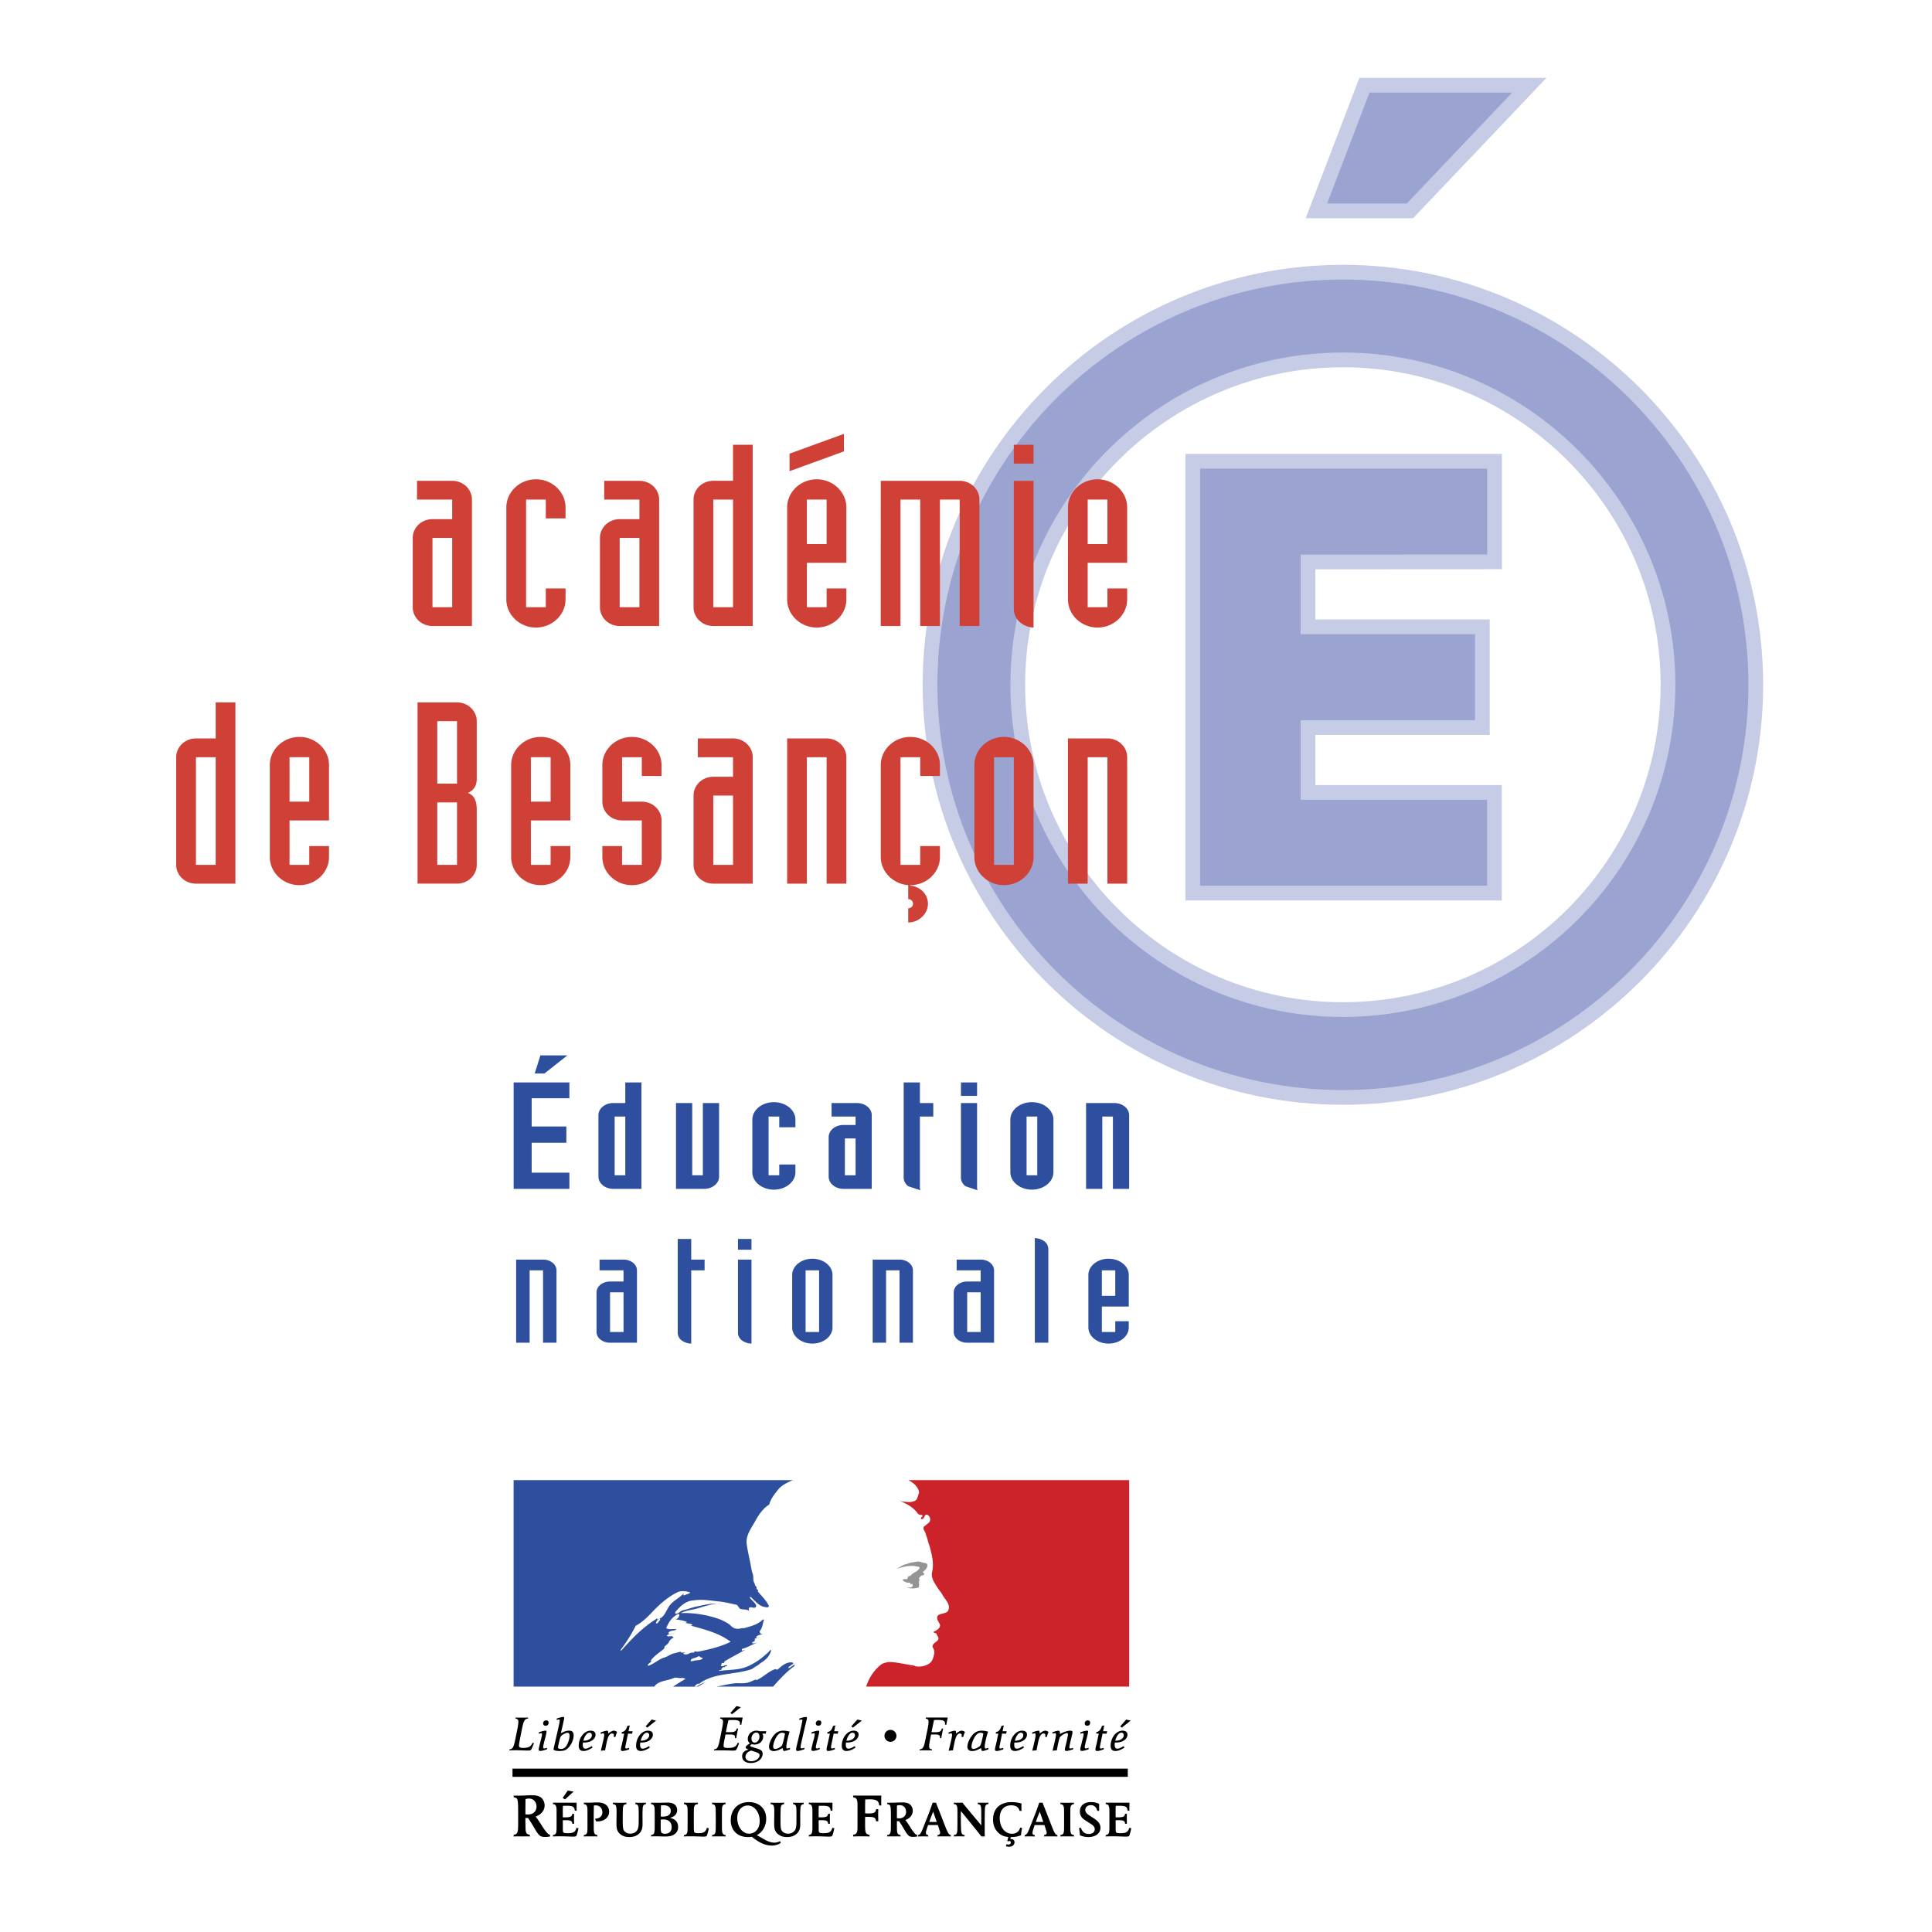
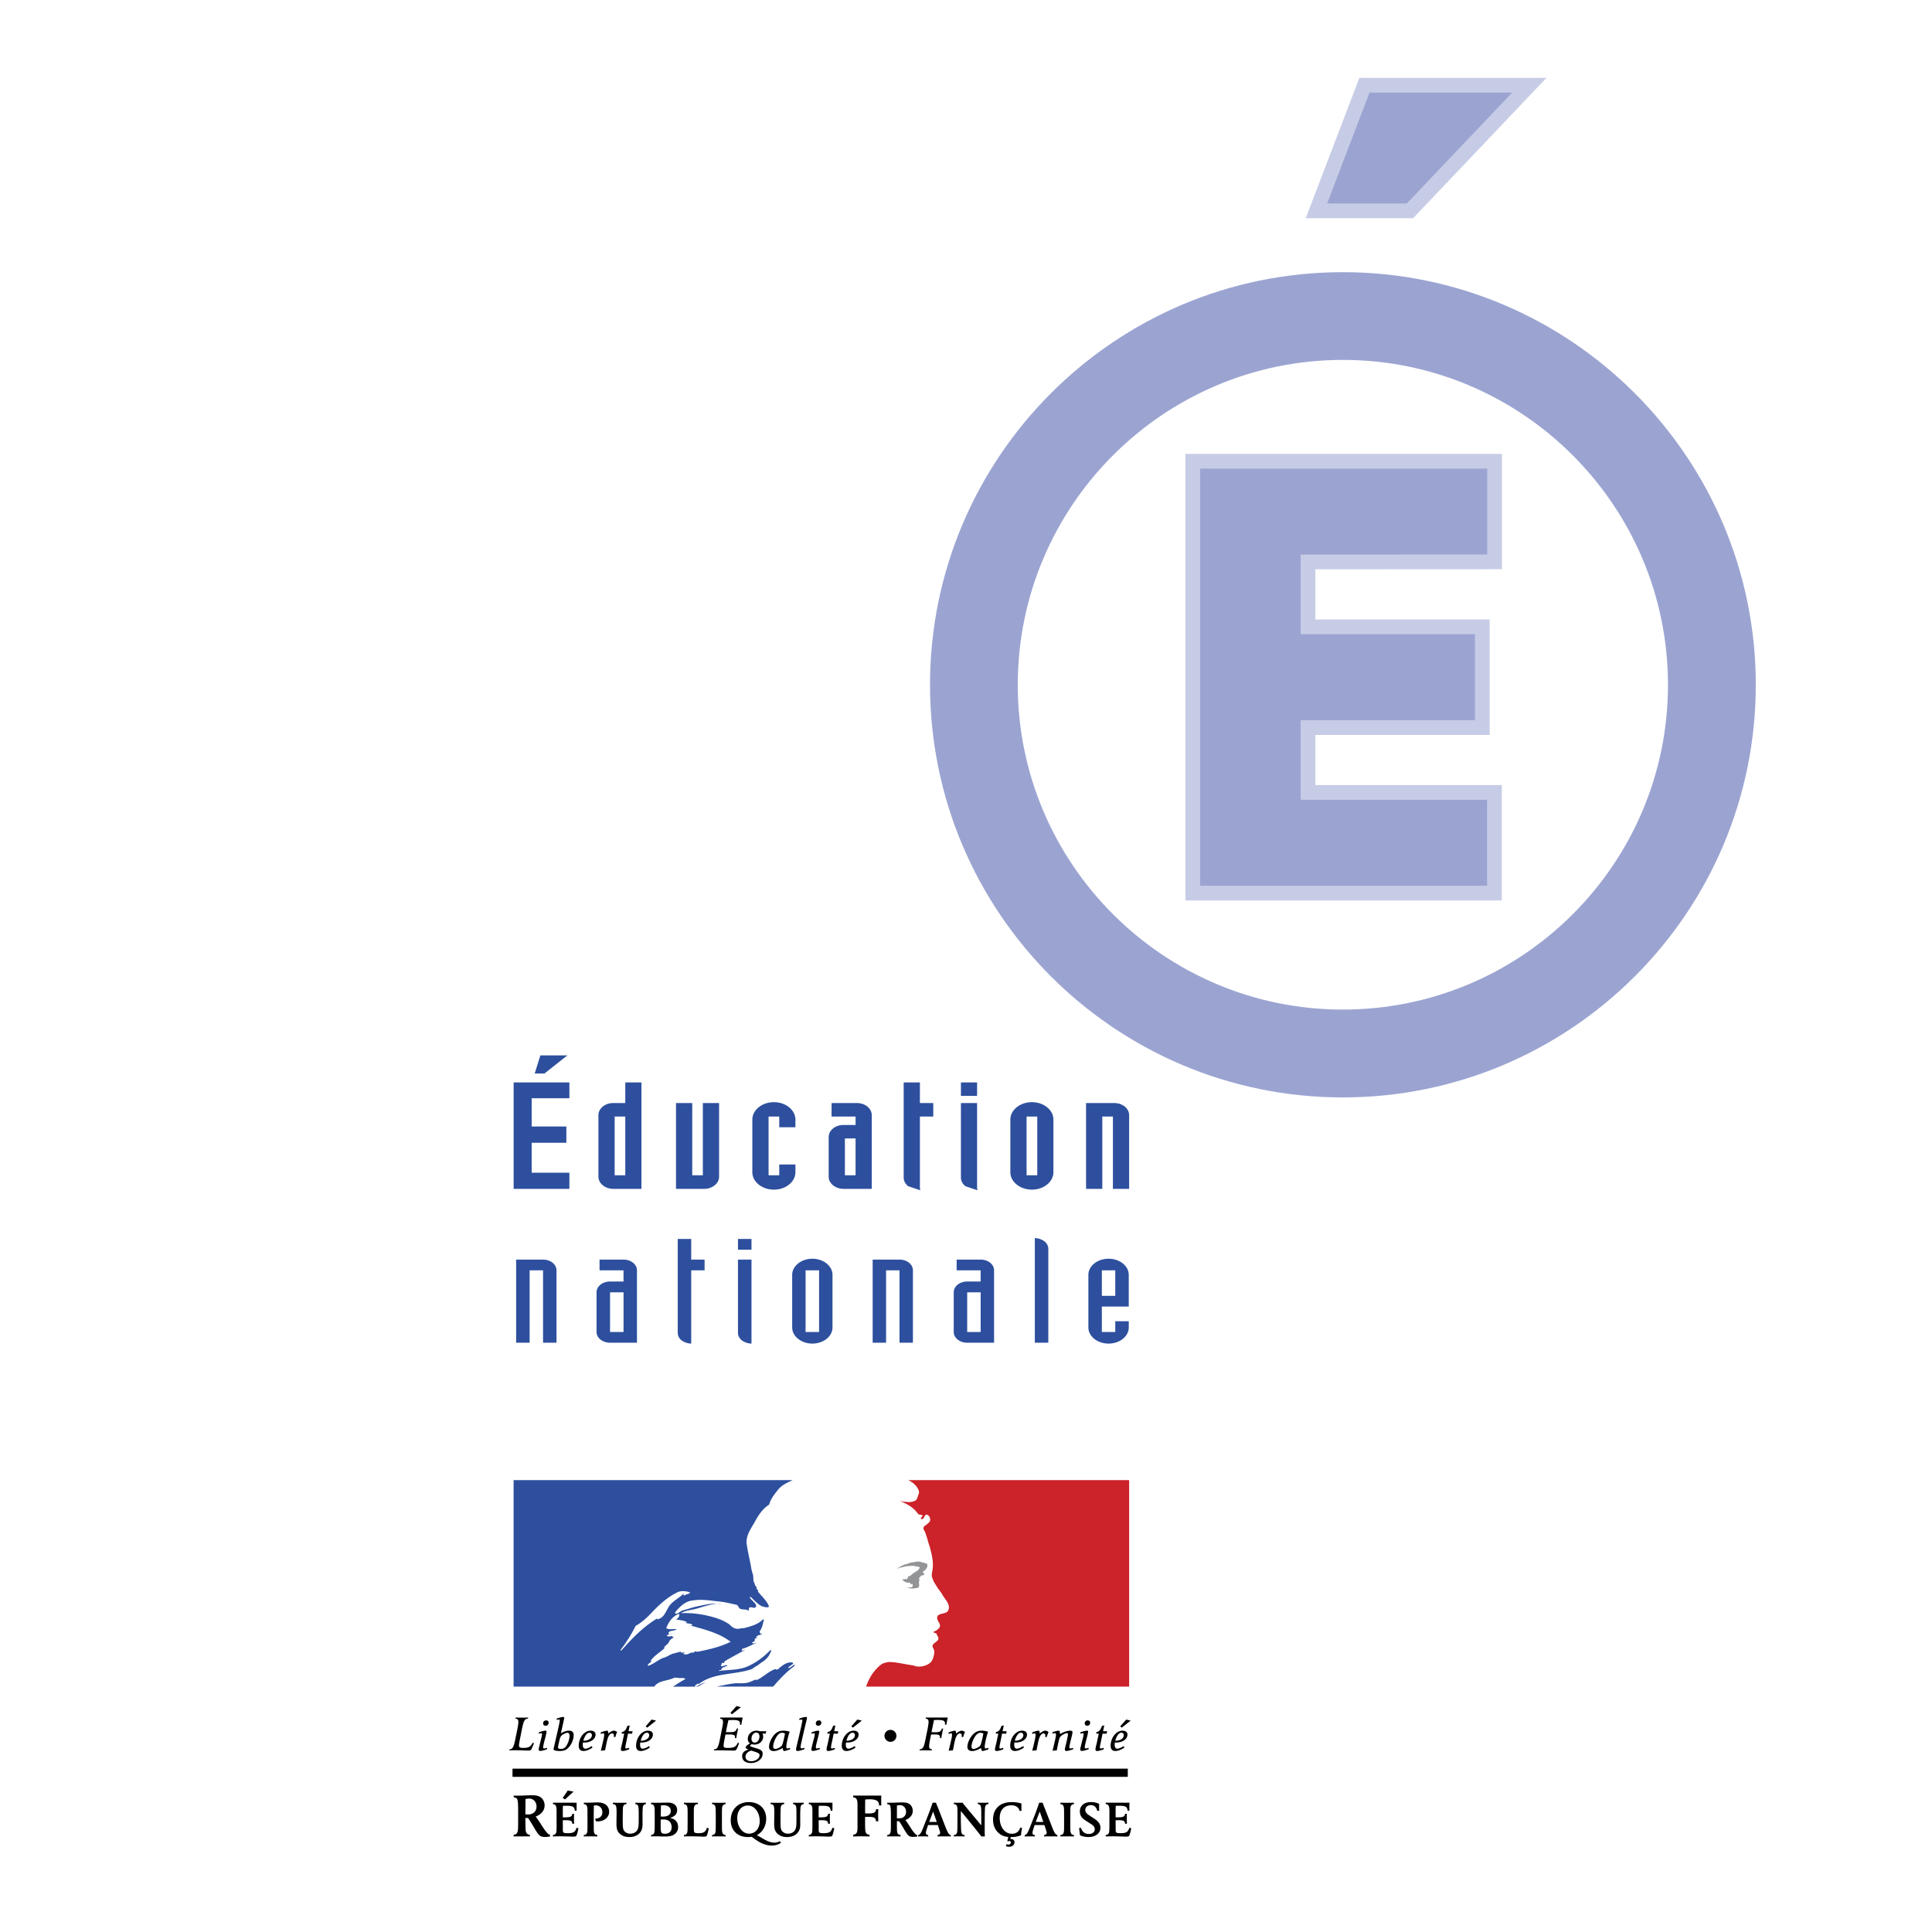
<svg xmlns="http://www.w3.org/2000/svg" width="2500" height="2500" viewBox="0 0 192.756 192.756">
-   <path fill-rule="evenodd" clip-rule="evenodd" fill="#fff" d="M0 0h192.756v192.756H0V0z" />
  <path d="M54.367 183.273c-.228 0-.356-.033-.484-.115-.201-.137-.415-.506-.536-.713a18.252 18.252 0 0 0-.663-1.068c-.037.006-.065.006-.091.006-.062 0-.111-.006-.174-.006v.322c0 .166.01.33.01.498.004.33.01.471.058.598.063.158.174.242.375.258v.172l-.141-.006c-.161-.008-.382 0-.666 0-.282 0-.504-.008-.662 0l-.145.006v-.172c.153-.014.223-.041.297-.123a.56.56 0 0 0 .123-.33c.021-.182.027-.291.027-.9v-1.027c0-.748-.027-.93-.07-1.105-.042-.16-.171-.227-.376-.252v-.172c.12.012.244.006.367.006.318 0 .414 0 .793-.018.331-.014.521-.018.666-.018.42 0 .669.061.878.209.23.166.383.484.383.797 0 .504-.332.912-.894 1.123.235.293.416.586.633.924.198.311.391.582.544.73a.422.422 0 0 0 .257.156v.172a2.305 2.305 0 0 1-.509.048zm-1.571-3.83c-.126 0-.236.018-.367.049 0 .361-.01 1.016-.01 1.523.067.014.191.016.27.016.501 0 .84-.311.84-.787 0-.467-.313-.801-.733-.801zM56.378 179.525l-.239-.143.501-.736.584.104-.846.775zm1.126 3.623c-.045.076-.094.092-.37.092-.175 0-.34-.012-.513-.016-.243-.006-.484-.016-.727-.016-.244 0-.485.006-.729.016v-.143c.229-.021.327-.15.35-.375.015-.152.015-.312.015-.574V180.7c0-.268-.015-.391-.056-.492-.044-.135-.134-.195-.308-.213v-.143h2.364l-.001.445c0 .121-.005.236.001.357h-.179c-.035-.387-.203-.492-.803-.492-.113 0-.26 0-.381.006a6.517 6.517 0 0 0-.016.559v.584c.08.006.137.006.228.006.527 0 .688-.076.719-.35h.182c-.011.08-.011.248-.011.502 0 .258.006.406.011.486h-.182c-.016-.283-.15-.354-.67-.354-.094 0-.185.004-.276.004 0 .318.003.635.003.953 0 .215.038.281.16.314.076.018.193.023.346.023.55 0 .743-.121.859-.535l.192.041c-.067.357-.15.652-.208.747zM59.618 181.721c-.054 0-.078 0-.146-.006l-.11-.256c.475-.031.737-.262.737-.646 0-.402-.276-.693-.659-.693a.928.928 0 0 0-.192.021c0 .312-.011.627-.011.941v.883c0 .662.004.771.055.904.045.133.134.197.308.213v.143l-.123-.006c-.133-.004-.312-.004-.557-.004-.236 0-.423 0-.553.004l-.121.006v-.143c.231-.021.334-.15.352-.375.014-.152.014-.242.014-.742v-1.264c0-.268-.014-.391-.053-.492-.047-.135-.139-.195-.312-.213v-.143c.065.004.021.004.238.004.083 0 .205 0 .368-.004.255-.012.515-.025.773-.025.719 0 1.147.352 1.147.939-.001.551-.492.954-1.155.954zM64.209 180.107c-.054.072-.083.174-.092.377-.01.217-.014.385-.014.697 0 .115.004.463.004.814 0 .354-.053.564-.203.779-.23.336-.616.508-1.121.508-.319 0-.563-.059-.789-.211-.356-.23-.49-.525-.49-1.062 0-.547.011-.781.011-.961 0-.256.013-.523-.033-.775-.03-.184-.126-.26-.337-.277v-.143l.114.004c.134.006.321.006.563.006.244 0 .43 0 .562-.006l.116-.004v.143c-.159.018-.234.059-.286.145-.045.076-.065.178-.071.4-.009.316-.013.631-.013.951 0 .867.019 1.035.177 1.215a.759.759 0 0 0 .572.238c.34 0 .667-.17.769-.508.064-.219.077-.377.077-.945v-.502c0-.578-.018-.756-.075-.84-.053-.088-.129-.141-.261-.154v-.143c.205.01.271.01.526.01.258 0 .329 0 .53-.01v.143c-.11.014-.181.045-.236.111zM67.315 182.986c-.233.182-.504.242-1.019.242-.275 0-.55-.02-.824-.02-.11 0-.317 0-.463.01l-.056.006v-.143c.236-.021.325-.143.346-.375.018-.152.021-.242.021-.742v-.955c0-.469-.003-.674-.055-.801-.054-.135-.144-.195-.312-.213v-.143c.233.01.367.01.691.01.294 0 .732-.016 1.027-.016.462 0 .886.223.886.748 0 .389-.244.652-.721.775.537.105.818.414.818.912a.82.82 0 0 1-.339.705zm-1.101-2.873c-.091 0-.182.012-.272.012-.003.328-.015.893-.021 1.107.057.004.13.01.223.01.496 0 .78-.205.78-.57-.001-.348-.264-.559-.71-.559zm.018 1.414c-.089 0-.177.002-.312.014-.003.137-.003.162-.003.393v.299c0 .283.01.436.045.535.04.125.161.186.374.186.429 0 .674-.232.674-.66 0-.47-.305-.767-.778-.767zM70.509 183.15c-.042.074-.105.09-.354.09-.126 0-.262-.008-.387-.012-.312-.01-.595-.02-.941-.02-.256 0-.426.006-.59.016v-.143c.125-.01.19-.035.248-.1.092-.107.115-.24.115-.607 0-.252.005-.455.005-.717v-.545c0-.68-.005-.77-.057-.904-.047-.135-.142-.195-.312-.213v-.143l.125.004c.137.006.326.006.577.006.249 0 .441 0 .571-.006l.126-.004v.143c-.256 0-.365.137-.399.379-.011.082-.013.166-.013.738v.844c0 .707.001.791.068.861.056.057.164.08.378.08.279 0 .431-.029.556-.098.142-.074.25-.229.3-.441l.19.049c-.053.294-.148.659-.206.743zM72.27 183.219c-.126-.004-.312-.004-.552-.004s-.425 0-.557.004l-.12.006v-.143c.237-.021.333-.143.349-.375.016-.152.022-.242.022-.742v-.852c0-.129-.006-.264-.006-.412 0-.268-.009-.391-.051-.492-.043-.135-.14-.195-.313-.213v-.143l.12.004c.132.006.316.006.557.006s.426 0 .552-.006l.121-.004v.143c-.217.014-.327.15-.351.379-.015.143-.015.287-.015.738v.852c0 .662.005.771.058.904.048.133.136.197.308.213v.143l-.122-.006zM76.994 184.131c-.393 0-.813-.119-1.212-.342a6.175 6.175 0 0 1-.779-.535 2.213 2.213 0 0 1-.399.029c-1.02 0-1.698-.668-1.698-1.67 0-1.078.734-1.818 1.802-1.818 1.044 0 1.735.662 1.735 1.664 0 .713-.363 1.344-.94 1.639.184.088.364.193.542.299.514.312.872.443 1.207.443.205 0 .375-.047.58-.146l.064.176a1.566 1.566 0 0 1-.902.261zm-2.385-3.996c-.616 0-1.054.514-1.054 1.238 0 .881.518 1.572 1.178 1.572.626 0 1.064-.525 1.064-1.258 0-.869-.521-1.552-1.188-1.552z" fill-rule="evenodd" clip-rule="evenodd" />
  <path d="M79.946 180.107c-.055.072-.082.174-.09.377-.013.217-.018.385-.018.697 0 .115.004.463.004.814 0 .354-.049.564-.199.779-.234.336-.619.508-1.122.508-.318 0-.561-.059-.791-.211-.353-.23-.49-.525-.49-1.062 0-.547.011-.781.011-.961 0-.256.016-.523-.03-.775-.03-.184-.124-.26-.338-.277v-.143l.117.004c.131.006.317.006.562.006.241 0 .427 0 .559-.006l.116-.004v.143c-.155.018-.233.059-.282.145-.045.076-.066.178-.071.4a27.27 27.27 0 0 0-.014.951c0 .867.019 1.035.175 1.215a.752.752 0 0 0 .573.238c.335 0 .667-.17.77-.508.064-.219.075-.377.075-.945v-.502c0-.578-.017-.756-.072-.84-.054-.088-.134-.141-.266-.154v-.143c.204.01.276.01.528.01.258 0 .329 0 .531-.01v.143c-.11.014-.179.045-.238.111zM83.031 183.148c-.047.076-.098.092-.377.092-.169 0-.333-.012-.508-.016-.241-.006-.485-.016-.725-.016-.246 0-.49.006-.728.016v-.143c.224-.021.326-.15.345-.375.017-.152.017-.312.017-.574V180.7c0-.268-.017-.391-.055-.492-.046-.135-.139-.195-.307-.213v-.143h2.361l-.001.445c0 .121-.004.236.001.357h-.179c-.038-.387-.203-.492-.806-.492-.112 0-.256 0-.378.006-.01.199-.015.264-.015.559v.584c.074.006.137.006.229.006.523 0 .687-.076.717-.35h.184c-.011.08-.011.248-.011.502 0 .258.004.406.011.486h-.184c-.016-.283-.153-.354-.67-.354-.093 0-.184.004-.275.004 0 .318.005.635.005.953 0 .215.035.281.158.314a1.7 1.7 0 0 0 .348.023c.546 0 .737-.121.854-.535l.198.041c-.073.357-.154.652-.209.747zM87.708 180.129c-.008-.441-.264-.613-.952-.613-.144 0-.278.008-.433.02-.011.422-.011.715-.011 1.381.144.006.217.014.322.014.573 0 .742-.096.771-.428h.222c0 .17-.013.348-.013.52 0 .227.013.459.013.688h-.222c-.042-.371-.184-.441-.824-.441-.11 0-.151 0-.27.008v.682c0 .135 0 .281.006.439.011.336.037.631.437.656v.172l-.149-.006c-.155-.008-.382-.008-.664-.008-.299 0-.52 0-.678.008l-.146.006v-.172c.276-.025.397-.184.424-.453.014-.182.014-.291.014-.9v-1.529c0-.322-.014-.471-.063-.604-.056-.156-.166-.227-.375-.252v-.172h2.817c-.014.117-.014.312-.014.572 0 .242 0 .277.014.414h-.226v-.002zM91.091 183.264c-.185 0-.292-.023-.401-.096-.166-.111-.343-.416-.444-.588a17.168 17.168 0 0 0-.544-.885c-.032.008-.056.008-.077.008-.053 0-.093-.008-.142-.008v.27c0 .139.003.273.003.41.006.273.013.391.051.494.051.133.144.197.312.213v.143l-.117-.006c-.132-.004-.311 0-.552 0-.233 0-.415-.004-.547 0l-.116.006v-.143c.123-.01.187-.035.244-.1a.506.506 0 0 0 .102-.275c.019-.152.021-.242.021-.742v-.852c0-.611-.021-.764-.054-.904-.038-.139-.144-.195-.312-.213v-.143c.097.01.198.004.298.004.261 0 .345 0 .659-.016.271-.01.428-.014.552-.014.342 0 .548.049.722.172.192.135.318.4.318.662 0 .412-.273.754-.738.924.193.242.343.486.521.764.161.256.326.479.448.604a.378.378 0 0 0 .214.129v.143a1.932 1.932 0 0 1-.421.039zM89.79 180.1c-.099 0-.189.014-.303.041 0 .297-.003.838-.003 1.258.054.01.161.018.223.018.412 0 .693-.26.693-.654-.001-.384-.258-.663-.61-.663zM94.739 183.219c-.126-.004-.308-.004-.541-.004-.238 0-.42 0-.546.004l-.115.006v-.143c.162-.01.26-.096.26-.24 0-.049-.019-.115-.07-.27a11.11 11.11 0 0 0-.16-.486h-.972l-.099.295c-.079.225-.118.395-.118.477 0 .15.067.215.227.225v.143c-.192-.006-.26-.01-.505-.01-.237 0-.31.004-.5.01v-.143a.23.23 0 0 0 .156-.07c.096-.088.196-.264.343-.648l.481-1.219c.132-.332.327-.863.468-1.291h.34c.045.156.153.402.227.584l.708 1.824c.121.311.209.49.276.607.068.123.139.184.26.213v.143l-.12-.007zm-1.639-2.477c-.129.346-.313.787-.387 1.037h.75l-.363-1.037zM98.34 180.146c-.059.088-.068.178-.078.439-.016.455-.018 1.16-.018 1.5v.771c0 .119.014.293.014.367h-.344c-.33-.432-1.012-1.268-1.012-1.268-.083-.1-.712-.875-1.031-1.266 0 .105-.008.037-.008.369v.326c0 .379.008.756.025 1.137.007.209.029.318.078.412.053.102.126.143.273.146v.143c-.177-.01-.357-.01-.536-.01-.181 0-.356 0-.538.01v-.143c.332-.01.341-.289.352-.553.006-.211.009-.387.009-.713v-1.062c0-.422-.02-.523-.094-.635-.048-.078-.118-.109-.267-.123v-.143c.165.01.227.01.441.01.204 0 .265 0 .431-.01.062.113.158.211.506.635.494.602.939 1.115 1.359 1.635v-1.098c0-.508-.01-.631-.035-.764-.033-.162-.131-.24-.314-.266v-.143c.207.01.277.01.533.01s.33 0 .535-.01v.143c-.139.008-.213.031-.281.154zM101.867 183.104c-.33.129-.619.18-1.018.18l-.047.201c.027-.004.078 0 .098 0 .191 0 .318.139.318.305 0 .275-.217.463-.562.463a.792.792 0 0 1-.301-.064l.07-.197a.52.52 0 0 0 .178.041c.143 0 .24-.07.24-.197 0-.102-.051-.162-.125-.162a.21.21 0 0 0-.115.041l-.107-.031.102-.408c-.447-.041-.77-.186-1.043-.471-.311-.318-.48-.75-.48-1.262 0-1.094.701-1.746 1.861-1.746.35 0 .686.047.979.145-.008.115-.008.23-.008.342 0 .088.006.27.008.389h-.195c-.082-.365-.369-.557-.83-.557-.713 0-1.148.479-1.148 1.268 0 .906.514 1.57 1.217 1.57.424 0 .715-.215.828-.617l.191.041a4.186 4.186 0 0 0-.111.726zM105.371 183.219c-.123-.004-.307-.004-.535-.004-.244 0-.424 0-.549.004l-.117.006v-.143c.16-.01.26-.096.26-.24 0-.049-.018-.115-.068-.27l-.16-.486h-.975l-.096.295c-.078.225-.119.395-.119.477 0 .15.064.215.227.225v.143c-.191-.006-.26-.01-.504-.01-.24 0-.309.004-.5.01v-.143a.245.245 0 0 0 .16-.07c.096-.088.189-.264.34-.648l.48-1.219c.131-.332.326-.863.467-1.291h.344c.043.156.15.402.221.584l.711 1.824c.121.311.205.49.277.607.066.123.137.184.26.213v.143l-.124-.007zm-1.637-2.477c-.131.346-.314.787-.389 1.037h.748l-.359-1.037zM107.025 183.219c-.129-.004-.312-.004-.555-.004-.236 0-.42 0-.551.004l-.123.006v-.143c.236-.021.326-.143.352-.375.014-.152.016-.242.016-.742v-.852l-.002-.412c0-.268-.014-.391-.053-.492-.045-.135-.139-.195-.312-.213v-.143l.123.004c.131.006.314.006.551.006.242 0 .426 0 .555-.006l.123-.004v.143c-.217.014-.332.15-.352.379-.012.143-.012.287-.012.738v.852c0 .662.002.771.053.904.045.133.133.197.311.213v.143l-.124-.006zM108.596 183.283c-.291 0-.506-.039-.85-.172a8.64 8.64 0 0 0-.09-.727l.189-.029c.121.41.393.621.783.621.354 0 .596-.188.596-.471 0-.227-.154-.383-.381-.525l-.531-.342c-.361-.23-.574-.471-.574-.918 0-.562.43-.926 1.098-.926.318 0 .59.059.828.18-.006.121-.006.16-.006.316 0 .182 0 .234.006.379h-.195c-.07-.365-.295-.57-.645-.57-.314 0-.545.199-.545.477 0 .242.172.402.438.574l.43.277c.41.268.645.525.645.932-.001.549-.489.924-1.196.924zM112.66 183.148c-.043.076-.098.092-.373.092-.17 0-.342-.012-.512-.016-.242-.006-.484-.016-.73-.016-.236 0-.482.006-.727.016v-.143c.229-.021.33-.15.35-.375.018-.152.018-.312.018-.574V180.7c0-.268-.018-.391-.059-.492-.043-.135-.135-.195-.309-.213v-.143h2.367c0 .146-.006.297-.006.445 0 .121-.006.236.006.357h-.184c-.033-.387-.201-.492-.801-.492-.111 0-.262 0-.381.006-.01.199-.014.264-.014.559v.584c.076.006.133.006.227.006.525 0 .686-.076.717-.35h.182c-.008.08-.008.248-.008.502 0 .258.006.406.008.486h-.182c-.014-.283-.152-.354-.672-.354-.09 0-.182.004-.271.004 0 .318.004.635.004.953 0 .215.037.281.158.314.074.018.189.023.348.023.545 0 .734-.121.854-.535l.197.041c-.068.357-.152.652-.207.747zM52.98 174.576c-.046.057-.122.078-.299.078-.239 0-.476-.016-.718-.021-.206-.002-.364-.01-.469-.01-.148 0-.509.008-.61.01l-.07.006.019-.104c.147-.016.236-.059.304-.154.078-.096.129-.232.199-.508.065-.27.093-.434.198-.941l.081-.389c.075-.396.103-.625.103-.75 0-.215-.078-.303-.289-.326l.021-.109a.482.482 0 0 0 .069.004c.18 0 .358.008.542.008.284 0 .471-.008.556-.008.012 0 .046 0 .077-.004l-.017.109c-.152.008-.238.047-.312.146-.123.158-.195.367-.374 1.318l-.066.332c-.078.398-.106.539-.132.723a1.369 1.369 0 0 0-.014.152c0 .189.098.25.414.25.554 0 .761-.115.948-.516l.13.049c-.121.325-.233.571-.291.655zM54.44 172.18c-.151 0-.253-.094-.253-.238 0-.174.129-.299.307-.299.148 0 .242.09.242.23 0 .178-.124.307-.296.307zm-.536 2.511c-.1 0-.161-.053-.161-.141 0-.045.013-.125.04-.23.061-.264.15-.617.198-.803.066-.254.099-.434.099-.504 0-.062-.032-.094-.083-.094-.044 0-.087.016-.193.045l-.036.012-.012-.137c.271-.105.538-.17.67-.17.072 0 .102.025.102.086 0 .057-.021.215-.112.561l-.075.289c-.122.477-.153.645-.153.723 0 .072.04.117.113.117.044 0 .134-.02.273-.066l.01.139c-.263.099-.542.173-.68.173zM56.614 174.461c-.19.17-.418.236-.767.236-.381 0-.615-.064-.615-.162 0-.043.003-.09.053-.297l.255-1.115c.082-.359.147-.643.236-1.047.049-.236.07-.363.07-.43 0-.059-.027-.092-.084-.092a.865.865 0 0 0-.215.051l-.008-.145.062-.02c.265-.086.485-.139.589-.139.065 0 .101.031.101.086 0 .053-.022.174-.105.539l-.146.65c-.053.211-.067.291-.08.357.309-.18.583-.266.825-.266.3 0 .449.154.449.463.001.46-.26 1.022-.62 1.331zm-.006-1.58c-.087 0-.196.039-.332.113a.823.823 0 0 0-.304.223c-.064.09-.118.242-.191.566-.073.305-.107.496-.107.566 0 .092.107.143.303.143a.598.598 0 0 0 .503-.271c.196-.279.345-.729.345-1.049.001-.186-.075-.291-.217-.291zM58.311 173.852c-.037 0-.082 0-.149-.004-.012.086-.017.16-.017.234 0 .252.086.383.26.383.156 0 .358-.084.646-.262l.053.164c-.364.23-.639.33-.89.33-.305 0-.476-.18-.476-.512 0-.812.552-1.516 1.188-1.516.312 0 .491.143.491.391.001.452-.481.792-1.106.792zm.504-.983c-.234 0-.492.322-.613.801h.054c.457 0 .798-.24.798-.557a.24.24 0 0 0-.239-.244zM61.393 173.307l-.164-.016c.011-.059.018-.129.018-.193 0-.086-.078-.15-.203-.15-.074 0-.149.047-.213.117-.186.209-.26.547-.368 1.09l-.093.479c-.188.01-.238.016-.428.041.051-.188.086-.334.121-.502l.109-.457c.073-.311.108-.504.108-.607 0-.121-.029-.176-.088-.176a.48.48 0 0 0-.123.023l-.125.041-.013-.148c.24-.1.514-.178.639-.178.053 0 .079.02.09.07.016.059.024.129.028.211.22-.184.419-.283.558-.283.096 0 .212.047.322.131a3.184 3.184 0 0 0-.175.507zM63.061 172.971l-.404-.01-.208 1.008c-.055.262-.062.336-.062.375 0 .066.035.107.099.107.038 0 .107-.02.227-.053l.048-.018.016.145c-.253.105-.519.172-.661.172-.108 0-.17-.049-.17-.143 0-.082.021-.205.059-.355.044-.174.081-.318.12-.512l.153-.727-.265.004.037-.156c.335-.061.449-.326.54-.609l.239-.053-.123.582.409-.002-.054.245zM64.574 172.367l-.157-.131.597-.676.443.105-.883.702zm-.55 1.485c-.034 0-.077 0-.141-.004-.015.086-.021.16-.021.234 0 .252.093.383.26.383.16 0 .356-.084.65-.262l.053.164c-.367.23-.639.33-.896.33-.304 0-.466-.18-.466-.512 0-.812.549-1.516 1.181-1.516.313 0 .493.143.493.391.001.452-.484.792-1.113.792zm.51-.983c-.237 0-.486.322-.612.801h.05c.456 0 .803-.24.803-.557a.244.244 0 0 0-.241-.244zM73.03 171.029l-.157-.129.601-.682.447.109-.891.702zm.935 1.047h-.145c.004-.053.013-.076.013-.109 0-.27-.178-.361-.671-.361-.163 0-.32 0-.482.012a19.46 19.46 0 0 0-.255 1.199h.179c.317 0 .448-.004.562-.021.183-.035.292-.146.345-.338h.137a9.716 9.716 0 0 0-.19.953h-.133c.005-.037.01-.066.01-.086 0-.211-.133-.277-.538-.277a6.04 6.04 0 0 0-.417.008c-.027.123 0 .014-.113.58a3.38 3.38 0 0 0-.074.537c0 .172.089.217.418.217.618 0 .81-.1 1.003-.521l.124.049c-.111.322-.228.584-.297.67-.046.053-.112.068-.319.068-.169 0-.35-.006-.522-.012-.227-.004-.457-.01-.685-.01-.229 0-.456.006-.688.006l.019-.104c.149-.016.236-.059.307-.154.078-.096.126-.232.198-.508.062-.277.081-.389.193-.941l.078-.389c.08-.387.113-.625.113-.75 0-.215-.081-.303-.292-.326l.019-.109H74.1c-.05.219-.101.487-.135.717zM76.396 172.965l-.333-.004c.058.104.08.182.08.297 0 .453-.38.799-.87.799a.89.89 0 0 1-.269-.039c-.125.076-.161.109-.161.154 0 .053.053.078.27.148l.393.121c.396.121.584.242.584.527 0 .52-.514.93-1.175.93-.542 0-.87-.254-.87-.674 0-.387.248-.566.65-.67-.248-.09-.302-.129-.302-.211 0-.109.147-.244.439-.402a.514.514 0 0 1-.224-.449c0-.465.372-.822.864-.822.128 0 .221.018.333.057h.645l-.054.238zm-.943-.106c-.26 0-.48.279-.48.613 0 .23.133.391.326.391.26 0 .473-.273.473-.605-.001-.246-.126-.399-.319-.399zm.077 1.991a7.369 7.369 0 0 0-.577-.191c-.34.084-.576.332-.576.617 0 .268.229.443.58.443.43 0 .825-.287.825-.604 0-.117-.074-.197-.252-.265zM78.248 174.697c-.091 0-.12-.055-.165-.297-.365.209-.631.303-.891.303-.295 0-.466-.152-.466-.424 0-.262.128-.629.324-.936.264-.412.595-.674 1.098-.674.219 0 .422.039.636.094l-.029.08c-.174.566-.302 1.189-.302 1.402 0 .133.028.205.087.205a1.1 1.1 0 0 0 .267-.072l.018.152c-.255.093-.498.167-.577.167zm-.23-1.82c-.193 0-.395.15-.559.422-.187.305-.319.699-.319.961 0 .15.074.232.198.232.179 0 .5-.158.624-.283.067-.066.109-.168.158-.352.075-.303.149-.584.195-.906a.721.721 0 0 0-.297-.074zM80.427 171.805c-.164.652-.326 1.381-.482 2.076a2.298 2.298 0 0 0-.072.447c0 .072.03.109.105.109.048 0 .141-.02.271-.059l.01.139c-.249.096-.557.18-.691.18-.093 0-.145-.055-.145-.146 0-.07.013-.156.089-.469.154-.65.319-1.342.454-1.963.056-.287.088-.426.088-.473 0-.059-.032-.086-.085-.086a.743.743 0 0 0-.215.047l-.006-.146c.246-.092.52-.158.661-.158.066 0 .103.031.103.086-.001.047-.022.16-.085.416zM81.649 172.18c-.155 0-.255-.094-.255-.238 0-.174.129-.299.308-.299.147 0 .24.09.24.23-.001.178-.122.307-.293.307zm-.538 2.511c-.101 0-.163-.053-.163-.141 0-.045.014-.125.038-.23.067-.264.151-.617.206-.803.063-.254.096-.434.096-.504 0-.062-.033-.094-.087-.094-.042 0-.085.016-.19.045l-.032.012-.017-.137c.271-.105.538-.17.671-.17.074 0 .103.025.103.086 0 .057-.026.215-.115.561l-.073.289c-.123.477-.153.645-.153.723 0 .072.043.117.118.117.042 0 .132-.02.27-.066l.007.139c-.264.099-.541.173-.679.173zM83.586 172.971l-.41-.01-.208 1.008a1.926 1.926 0 0 0-.057.375c0 .066.037.107.101.107.034 0 .102-.02.223-.053l.047-.018.017.145c-.253.105-.521.172-.664.172-.105 0-.166-.049-.166-.143 0-.082.017-.205.056-.355.044-.174.081-.318.118-.512l.153-.727-.258.004.032-.156c.337-.061.449-.326.543-.609l.235-.053-.122.582.407-.002-.047.245zM85.096 172.367l-.16-.131.6-.676.447.105-.887.702zm-.549 1.485c-.034 0-.078 0-.14-.004a1.54 1.54 0 0 0-.02.234c0 .252.088.383.259.383.158 0 .355-.084.645-.262l.054.164c-.36.23-.639.33-.89.33-.308 0-.472-.18-.472-.512 0-.812.554-1.516 1.186-1.516.308 0 .492.143.492.391.001.452-.482.792-1.114.792zm.509-.983c-.239 0-.49.322-.609.801h.048c.456 0 .803-.24.803-.557a.243.243 0 0 0-.242-.244zM94.421 172.07h-.144c.005-.047.01-.09.01-.113a.31.31 0 0 0-.093-.234c-.097-.09-.268-.123-.642-.123-.1 0-.239.006-.365.008-.087.406-.167.793-.252 1.209.092 0 .188.008.278.008.546 0 .654-.049.757-.367h.132c-.074.318-.141.631-.186.955h-.139c.006-.033.013-.062.013-.08a.269.269 0 0 0-.092-.209c-.083-.062-.186-.076-.479-.076-.158 0-.205.002-.33.008l-.065.33c-.091.473-.126.693-.126.83 0 .203.086.297.292.32l-.022.104-.078-.006-.444-.002c-.196 0-.559 0-.624.002l-.082.006.017-.104c.15-.016.237-.059.305-.154.082-.096.134-.232.2-.508.067-.283.091-.43.195-.941l.082-.389c.073-.391.105-.625.105-.75 0-.215-.078-.303-.291-.326l.019-.109h2.189a8.208 8.208 0 0 0-.14.711zM96.096 173.307l-.161-.016c.008-.059.014-.129.014-.193 0-.086-.078-.15-.198-.15-.077 0-.152.047-.215.117-.185.209-.264.547-.369 1.09l-.094.479c-.183.01-.236.016-.426.041.048-.188.082-.334.123-.502l.105-.457c.077-.311.11-.504.11-.607 0-.121-.028-.176-.089-.176a.477.477 0 0 0-.125.023l-.122.041-.014-.148c.239-.1.519-.178.637-.178.049 0 .083.02.093.07.015.059.022.129.027.211.223-.184.419-.283.557-.283a.59.59 0 0 1 .326.131 2.78 2.78 0 0 0-.179.507zM98.037 174.697c-.09 0-.115-.055-.16-.297-.365.209-.631.303-.89.303-.295 0-.471-.152-.471-.424 0-.262.127-.629.328-.936.264-.412.596-.674 1.092-.674.229 0 .432.039.639.094l-.021.08c-.178.566-.309 1.189-.309 1.402 0 .133.031.205.09.205.041 0 .145-.027.268-.072l.012.152c-.248.093-.494.167-.578.167zm-.225-1.82c-.195 0-.393.15-.561.422-.188.305-.323.699-.323.961 0 .15.073.232.196.232.184 0 .506-.158.629-.283.07-.066.105-.168.16-.352.076-.303.148-.584.193-.906a.71.71 0 0 0-.294-.074zM100.385 172.971l-.406-.01-.205 1.008c-.055.262-.061.336-.061.375 0 .066.033.107.102.107.027 0 .105-.02.223-.053l.051-.018.012.145c-.258.105-.52.172-.666.172-.1 0-.164-.049-.164-.143 0-.082.02-.205.059-.355.043-.174.082-.318.119-.512l.152-.727-.26.004.031-.156c.336-.061.449-.326.543-.609l.236-.053-.125.582.41-.002-.051.245zM101.352 173.852c-.033 0-.08 0-.139-.004a.985.985 0 0 0-.023.234c0 .252.088.383.264.383.152 0 .35-.084.641-.262l.057.164c-.367.23-.641.33-.891.33-.309 0-.473-.18-.473-.512 0-.812.547-1.516 1.184-1.516.311 0 .49.143.49.391-.001.452-.478.792-1.11.792zm.507-.983c-.238 0-.486.322-.611.801h.047c.459 0 .803-.24.803-.557a.24.24 0 0 0-.239-.244zM104.438 173.307l-.162-.016c.012-.059.018-.129.018-.193 0-.086-.082-.15-.205-.15-.074 0-.148.047-.211.117-.188.209-.262.547-.369 1.09l-.096.479c-.186.01-.234.016-.426.041.049-.188.082-.334.125-.502l.105-.457c.076-.311.105-.504.105-.607 0-.121-.023-.176-.09-.176a.534.534 0 0 0-.121.023l-.119.041-.014-.148c.238-.1.516-.178.637-.178.049 0 .08.02.094.07.008.059.02.129.021.211.225-.184.422-.283.562-.283.09 0 .207.047.322.131a3.295 3.295 0 0 0-.176.507zM106.398 174.697c-.096 0-.156-.059-.156-.146 0-.061.021-.17.078-.412l.055-.209c.141-.613.178-.822.178-.902 0-.076-.037-.115-.104-.115-.082 0-.221.049-.371.137-.152.09-.273.193-.334.283-.043.072-.078.201-.137.459-.08.361-.127.607-.166.84-.193.012-.24.018-.432.043.098-.369.166-.676.244-1.014.074-.336.102-.494.102-.58 0-.115-.033-.168-.107-.168a.923.923 0 0 0-.238.059l-.014-.137c.238-.094.492-.164.611-.164.109 0 .139.064.139.295v.041c.377-.211.764-.336 1.029-.336.158 0 .227.039.227.139 0 .104-.031.264-.135.664-.059.227-.113.469-.133.574-.027.146-.045.232-.045.287 0 .072.039.111.107.111.045 0 .137-.02.258-.064l.014.145c-.259.09-.554.17-.67.17zM108.473 172.18c-.154 0-.25-.094-.25-.238a.29.29 0 0 1 .301-.299c.15 0 .242.09.242.23 0 .178-.123.307-.293.307zm-.537 2.511c-.102 0-.16-.053-.16-.141a.94.94 0 0 1 .039-.23c.062-.264.148-.617.201-.803.068-.254.098-.434.098-.504 0-.062-.029-.094-.086-.094-.045 0-.088.016-.193.045l-.035.012-.014-.137c.273-.105.539-.17.67-.17.074 0 .104.025.104.086 0 .057-.023.215-.111.561l-.074.289c-.125.477-.15.645-.15.723 0 .072.037.117.109.117.045 0 .137-.02.273-.066l.008.139c-.26.099-.543.173-.679.173zM110.408 172.971l-.406-.01-.207 1.008c-.055.262-.059.336-.059.375 0 .066.033.107.096.107.037 0 .111-.02.229-.053l.049-.018.018.145c-.258.105-.527.172-.666.172-.105 0-.168-.049-.168-.143 0-.082.02-.205.057-.355.049-.174.08-.318.119-.512l.154-.727-.264.004.039-.156c.33-.061.445-.326.537-.609l.24-.053-.125.582.406-.002-.049.245zM111.92 172.367l-.154-.131.598-.676.443.105-.887.702zm-.549 1.485c-.031 0-.072 0-.141-.004-.014.086-.018.16-.018.234 0 .252.092.383.26.383.158 0 .354-.084.645-.262l.055.164c-.365.23-.641.33-.891.33-.303 0-.473-.18-.473-.512 0-.812.551-1.516 1.186-1.516.309 0 .492.143.492.391 0 .452-.484.792-1.115.792zm.51-.983c-.238 0-.488.322-.611.801h.051c.455 0 .801-.24.801-.557a.242.242 0 0 0-.241-.244zM88.841 173.783a.596.596 0 1 0 0-1.194.599.599 0 0 0-.597.594.6.6 0 0 0 .597.6zM68.333 173.783a.597.597 0 1 0 0 0z" fill-rule="evenodd" clip-rule="evenodd" />
  <path fill="none" stroke="#000" stroke-width=".817" stroke-miterlimit="2.613" d="M51.133 176.867h61.387" />
  <path fill-rule="evenodd" clip-rule="evenodd" fill="#fff" d="M51.242 168.273v-20.601h61.416v20.601H51.242z" />
  <path d="M69.566 160.477c-.556.16-1.127.186-1.642.465 1.22-.051 2.443.141 3.614.518a5.18 5.18 0 0 1 1.172.562c.188.143.278.283.463.375.239.139.565.139.802.047h.236c.706-.186 1.45-.377 1.922-.893 0 .049.045.049.093.049-.14.371-.14.797-.421 1.127 0 .047-.048.137.051.184h.093c-.048 0-.093 0-.093.049 0 .094.138 0 .185.094-.236.051-.469.094-.609.277 0 .051.093.051.14.051-.092.092-.236.051-.281.141 0 0 .045.045.093.045-.048 0-.093 0-.093.047v.145c-.141 0-.182.092-.281.143.185.135.326-.006.514-.006-.514.188-.936.469-1.456.605-.093 0 0 .145-.093.145.144.096.236-.049.376-.049-.661.377-1.315.713-2.017 1.127 0 0-.096.094-.096.191h-.186c-.092.047-.047.186-.143.281.236.141.52-.188.658 0 .051 0-.093.047-.188.047-.044 0-.044.094-.093.094h-.141c-.093.092-.185.137-.185.277-.096 0-.188 0-.236.096 1.034-.143 2.114-.047 3.094-.562a7.183 7.183 0 0 0 2.066-1.551s.051.049.051.1c-.144.467-.425.801-.802 1.072-.278.146-.472.379-.702.473-.141.096-.281.188-.421.281-1.737.609-3.803.324-5.3 1.5 0-.045-.048-.045-.1-.045-.095.088-.232.137-.274.229 0 .094.137.049.179.049.284-.189.568-.322.899-.418-.268.131-.534.309-.802.438H67.14c.404-.254.813-.527 1.254-.768-.141-.096-.281-.096-.422-.096-.236.045-.514-.092-.75 0-.664.311-1.531.246-1.947.863H51.242v-20.602h27.845c-.515.24-1.077.477-1.449.939-.376.469-.753.941-.894 1.5-.61.379-.987.938-1.312 1.496-.421.805-1.031 1.506-.939 2.393.096.754.281 1.457.425 2.254.044.277.092.518.191.799.086.279 0 .605.134.846.093.137.048.324.236.418v.188c.045.045.045.092.141.092v.191c.374.467.846.889 1.076 1.408.096.281-.469.137-.702.047-.469-.238-.75-.615-1.127-.941 0 0-.048.049-.048.098.192.324.894.748.518.982-.186.096-.418-.139-.61.047-.044.094 0 .186 0 .281-.277-.188-.562-.096-.846-.188-.188-.045-.233-.426-.467-.426-.609-.137-1.174-.277-1.781-.328-.846-.092-1.641-.232-2.487-.092-.75.047-1.315.609-1.781 1.168v.146c.325.045.466-.236.75-.328.47-.094.891-.281 1.36-.377.706-.139 1.357-.326 2.018-.281.14 0 .326-.045.469 0-.851-.047-1.595.236-2.396.471z" fill-rule="evenodd" clip-rule="evenodd" fill="#2d4f9e" />
  <path d="M66.938 162.727c-.137.035-.278.141-.233.232.141.188.425-.049.658-.049-.285.094-.61.049-.847.281.188.139.374.043.562.043 0 .096.099.096.144.146-.236.092-.421.281-.47.42-.092.234-.329.33-.469.516v.143c-.467.418-.987.703-1.361 1.219.048 0 .048.045.048.09-.093.15-.285.193-.329.332 0 .047 0 .096.044.096.562-.188.99-.613 1.507-.795.374-.092.651-.332.983-.428.23-.047.511-.141.747-.186 0 .045 0 .09.048.09h.377c-.045.096-.236.049-.188.096.144.141.422.096.607 0 .14-.096.287-.096.469-.096.048 0 .048-.09.048-.137.141.047.23.047.376.047 1.125-.236 2.204-.471 3.238-.986-1.223-.934-2.775-1.266-4.228-1.684.146 0 .285.141.428 0-.24-.189-.517-.096-.75-.24.045 0 .138.051.185-.047-.374-.186-.753-.186-1.127-.279.24-.047.374-.236.374-.469 0-.047-.093-.047-.134-.047-.569.279-.942.795-1.175 1.408.329.189.706.047 1.032.092-.139.143-.373.143-.564.192zM65.019 160.891c-.482.514-.987.986-1.597 1.318a14.67 14.67 0 0 1-1.501 2.391c0 .045.048.096.048.096 1.124-1.264 2.159-2.346 3.611-3.236.095-.045-.141.141.044.092.613-.137.798-.752 1.079-1.219.374-.609 1.032-.842 1.504-1.359 0 .049 0 .096-.048.141.048.051.093.051.144.051.183-.143.415-.096.556-.283-.373-.145-.84-.191-1.213-.049-.986.467-1.829 1.211-2.627 2.057z" fill-rule="evenodd" clip-rule="evenodd" fill="#fff" />
-   <path d="M65.721 161.781c.045-.08.096-.09.141-.182 0-.049 0-.096-.045-.096-.191.047-.329.232-.376.424 0 .043.048.043.092.043a.345.345 0 0 0 .188-.189zM69.473 165.354c-.188.092-.517.092-.565.324-.048.09.147.045.236.045.329-.141.706 0 .98-.277-.085-.092-.23-.045-.325-.188-.09-.045-.233.051-.326.096z" fill-rule="evenodd" clip-rule="evenodd" fill="#fff" />
  <path d="M74.588 167.883c.287-.066.562-.234.843-.328v.094c.702-.289 1.22-.895 1.922-1.127.045 0 .141.092.233.045.425-.371.891-.799 1.504-.703 0 .051 0 .098.045.098.044 0 .096 0 .096-.047-.186.137-.377.281-.565.422-.045.047 0 .092.048.092.236-.092.377-.281.606-.377-.044.045-.044.145-.089.189-.827.605-1.449 1.299-2.098 2.033h-5.63c.638-.135 1.272-.281 1.91-.342.374 0 .751.045 1.175-.049z" fill-rule="evenodd" clip-rule="evenodd" fill="#2d4f9e" />
  <path d="M93.069 165.496c.112-.344.239-.711.048-1.037-.285-.422.281-.564.469-.846.141-.232-.099-.379-.144-.609-.045-.09-.233-.045-.326-.188.326-.139.843-.42.61-.846-.141-.234-.377-.613-.093-.84.326-.189.843-.141.98-.473.236-.562-.278-1.031-.558-1.494-.145-.283-.329-.475-.521-.756-.185-.326-.417-.609-.514-.982-.141-.373.048-.705.048-1.08.048-.697-.141-1.406-.329-2.109-.141-.328-.189-.701-.329-1.031-.051-.184-.099-.375-.24-.561a.453.453 0 0 1 0-.328c.189-.148.38-.285.569-.471a.527.527 0 0 0-.189-.701c-.328-.145-.284.326-.517.418h-.141c-.042-.143.048-.189.141-.281 0-.047 0-.137-.045-.137-.185 0-.377-.045-.422-.145-.469-.652-1.13-.982-1.829-1.264.188.049.37.096.565.096.325.049.699.049.98-.096.233-.092.284-.465.38-.705.089-.188-.052-.469-.147-.609-.213-.344-.545-.57-.89-.75h22.031v20.602H86.415c.29-.877.796-1.697 1.587-2.266.188-.094.421-.145.654-.191.798 0 1.596.234 2.398.33.093 0 .185.049.277.094.281.051.61.051.892-.045.328-.099.705-.281.846-.699z" fill-rule="evenodd" clip-rule="evenodd" fill="#cc2229" />
  <path d="M91.284 156.254c-.278-.07-.515 0-.798 0-.377.092-.703.141-1.031.277.284-.186.565-.369.891-.463.236-.045.47-.191.709-.191.277-.045.559-.137.798-.045.227.098.604.098.655.236.092.277-.147.564-.428.744-.044.096.144.143.144.24-.052.086-.188.139-.281.139-.09.049-.188.189-.277.281.089 0 0 .139.089.139-.186.238.099.705-.186.797a2.066 2.066 0 0 1-1.082 0c.188-.049.422.047.568-.141v-.186c0-.047-.051-.047-.096-.047-.051.047-.096.047-.096.047 0-.098-.093-.184-.143-.184-.281.043-.514-.1-.7-.287.144-.047.285-.094.418-.047.144 0 .093-.232.236-.324h.141c.284-.379.85-.469.938-.846 0-.09-.284-.09-.469-.139z" fill-rule="evenodd" clip-rule="evenodd" fill="#929496" />
  <path d="M92.788 68.324c0 22.707 18.462 41.166 41.187 41.166 22.723 0 41.201-18.459 41.201-41.166 0-22.694-18.479-41.169-41.201-41.169-22.725 0-41.187 18.475-41.187 41.169zm8.755 0c0-17.869 14.561-32.416 32.432-32.416 17.883 0 32.439 14.547 32.439 32.416s-14.557 32.402-32.439 32.402c-17.871.001-32.432-14.533-32.432-32.402z" fill-rule="evenodd" clip-rule="evenodd" fill="#9ba4d1" />
-   <path d="M92.788 68.324c0 22.707 18.462 41.166 41.187 41.166 22.723 0 41.201-18.459 41.201-41.166 0-22.694-18.479-41.169-41.201-41.169-22.725 0-41.187 18.475-41.187 41.169m8.755 0c0-17.869 14.561-32.416 32.432-32.416 17.883 0 32.439 14.547 32.439 32.416s-14.557 32.402-32.439 32.402c-17.871.001-32.432-14.533-32.432-32.402z" fill="none" stroke="#c7cce6" stroke-width="1.469" stroke-miterlimit="2.613" />
  <path fill-rule="evenodd" clip-rule="evenodd" fill="#9ba4d1" stroke="#c7cce6" stroke-width="1.469" stroke-miterlimit="2.613" d="M136.129 8.504h16.451l-11.908 12.533h-9.332l4.789-12.533zM119 46.019h30.115v10.037l-18.615.01v6.472h17.393v10.053H130.5v6.469h18.602v10.043H119V46.019z" />
-   <path d="M47.086 62.458h-3.938c-1.091 0-1.969-.836-1.969-1.874V53.67c0-1.039.878-1.874 1.969-1.874h1.968v-1.951h-3.512v-1.874h3.512c1.091 0 1.97.836 1.97 1.874v12.613zm-3.937-1.874h1.968V53.67h-1.968v6.914zM56.425 59.799c0 1.545-1.331 2.811-2.954 2.811s-2.954-1.266-2.954-2.811V50.63c0-1.544 1.331-2.811 2.954-2.811s2.954 1.266 2.954 2.811v1.089h-1.97v-1.875h-1.968v10.74h1.968V58.71h1.97v1.089zM65.763 62.458h-3.938c-1.09 0-1.968-.836-1.968-1.874V53.67c0-1.039.878-1.874 1.968-1.874h1.969v-1.951h-3.513v-1.874h3.513c1.091 0 1.968.836 1.968 1.874v12.613h.001zm-3.938-1.874h1.969V53.67h-1.969v6.914zM75.101 62.458h-3.938c-1.091 0-1.968-.836-1.968-1.874v-10.74c0-1.038.877-1.874 1.968-1.874h1.97v-3.596h1.968v18.084zm-3.937-1.874h1.97v-10.74h-1.97v10.74zM78.534 50.63c0-1.544 1.33-2.811 2.954-2.811 1.623 0 2.953 1.266 2.953 2.811v5.522h-3.938v4.432h1.97V58.71h1.968v1.089c0 1.545-1.33 2.811-2.953 2.811-1.624 0-2.954-1.266-2.954-2.811V50.63zm5.667-5.597l-5.428 1.976v-1.747l5.428-1.976v1.747zm-3.699 9.245h1.97v-4.433h-1.97v4.433zM87.873 47.971h7.875c1.091 0 1.969.836 1.969 1.874v12.614h-1.969V49.845h-1.969v12.614H91.81V49.845h-1.969v12.614h-1.969V47.971h.001zM103.117 46.249h-1.971v-1.874h1.971v1.874zm0 16.361a2.221 2.221 0 0 1-1.383-.557 1.759 1.759 0 0 1-.588-1.317V47.971h1.971V62.61zM106.549 50.63c0-1.544 1.33-2.811 2.955-2.811 1.621 0 2.953 1.266 2.953 2.811v5.522h-3.939v4.432h1.969V58.71h1.971v1.089c0 1.545-1.332 2.811-2.953 2.811-1.625 0-2.955-1.266-2.955-2.811V50.63h-.001zm1.969 3.648h1.969v-4.433h-1.969v4.433zM23.487 88.162h-3.938c-1.091 0-1.969-.837-1.969-1.875V75.548c0-1.038.878-1.874 1.969-1.874h1.969v-3.596h1.969v18.084zm-3.938-1.875h1.969V75.548h-1.969v10.739zM26.919 76.333c0-1.544 1.33-2.811 2.953-2.811 1.624 0 2.954 1.267 2.954 2.811v5.522h-3.938v4.432h1.969v-1.874h1.969v1.089c0 1.545-1.33 2.811-2.954 2.811-1.623 0-2.953-1.266-2.953-2.811v-9.169zm1.969 3.647h1.969v-4.433h-1.969v4.433zM41.659 70.078h3.938c1.09 0 1.968.836 1.968 1.874v5.724c0 .861-.399 1.19-.878 1.443.479.178.878.558.878 1.671v5.496c0 1.038-.878 1.875-1.968 1.875h-3.938V70.078zm1.967 8.105h1.97v-6.231h-1.97v6.231zm0 8.104h1.97v-6.23h-1.97v6.23zM50.997 76.333c0-1.544 1.33-2.811 2.953-2.811 1.624 0 2.954 1.267 2.954 2.811v5.522h-3.938v4.432h1.969v-1.874h1.969v1.089c0 1.545-1.33 2.811-2.954 2.811-1.623 0-2.953-1.266-2.953-2.811v-9.169zm1.969 3.647h1.969v-4.433h-1.969v4.433zM64.034 75.548h-1.969v4.433h1.969c1.09 0 1.969.835 1.969 1.875v3.646c0 1.545-1.33 2.811-2.954 2.811-1.623 0-2.953-1.266-2.953-2.811v-1.089h1.968v1.874h1.969v-4.432h-1.969c-1.09 0-1.968-.836-1.968-1.875v-3.647c0-1.544 1.33-2.811 2.953-2.811 1.624 0 2.954 1.267 2.954 2.811v1.09h-1.969v-1.875zM75.101 88.162h-3.938c-1.091 0-1.968-.837-1.968-1.875v-6.914c0-1.039.877-1.874 1.968-1.874h1.97v-1.951H69.62v-1.874h3.513c1.09 0 1.968.836 1.968 1.874v12.614zm-3.937-1.875h1.97v-6.914h-1.97v6.914zM78.534 73.674h3.938c1.09 0 1.968.836 1.968 1.874v12.614h-1.968V75.548h-1.97v12.614h-1.968V73.674zM87.873 76.333c0-1.544 1.33-2.811 2.952-2.811 1.624 0 2.954 1.267 2.954 2.811v1.09H91.81v-1.875h-1.969v10.739h1.969v-1.874h1.969v1.089c0 1.545-1.33 2.811-2.954 2.811v.051c1.012.076 1.757.886 1.757 1.799 0 1.013-.905 1.874-1.969 1.874v-1.418a.466.466 0 0 0 .479-.456.466.466 0 0 0-.479-.457v-1.394c-1.517-.125-2.74-1.342-2.74-2.811v-9.168zM97.211 76.333c0-1.544 1.33-2.811 2.953-2.811s2.953 1.267 2.953 2.811v9.168c0 1.545-1.33 2.811-2.953 2.811s-2.953-1.266-2.953-2.811v-9.168zm1.969 9.954h1.969V75.548H99.18v10.739zM106.549 73.674h3.938c1.092 0 1.971.836 1.971 1.874v12.614h-1.971V75.548h-1.969v12.614h-1.969V73.674z" fill-rule="evenodd" clip-rule="evenodd" fill="#cf4037" />
  <path fill-rule="evenodd" clip-rule="evenodd" fill="#2d4f9e" d="M53.914 105.297h2.692l-2.288 1.808h-.97l.566-1.808zM51.246 107.994h5.562v1.58h-3.763v2.815h3.461v1.623h-3.461V117h3.763v1.615h-5.562v-10.621zM51.496 125.67h2.685c.744 0 1.341.479 1.341 1.072v7.223H54.18v-7.223h-1.338v7.223h-1.347v-8.295h.001zM60.865 128.936h1.345v3.957h-1.345v-3.957zm2.685-2.194c0-.594-.601-1.072-1.341-1.072h-2.392v1.072h2.392v1.115h-1.345c-.744 0-1.348.479-1.348 1.078v3.957c0 .594.604 1.072 1.348 1.072h2.686v-7.222zM70.297 126.742h-1.334v7.309a1.68 1.68 0 0 1-.949-.316.953.953 0 0 1-.396-.756v-9.367h1.345v2.059h1.334v1.071zM74.975 123.611h-1.347v1.074h1.347v-1.074zm0 2.059h-1.347v7.309c0 .291.149.562.396.756a1.7 1.7 0 0 0 .952.316v-8.381h-.001zM80.374 126.742h1.347v6.15h-1.347v-6.15zm-1.338 5.703c0 .883.911 1.605 2.015 1.605 1.105 0 2.008-.723 2.008-1.605v-5.252c0-.885-.903-1.609-2.008-1.609-1.104 0-2.015.725-2.015 1.609v5.252zM87.066 125.67h2.679c.744 0 1.338.479 1.338 1.072v7.223h-1.338v-7.223h-1.341v7.223h-1.338v-8.295zM96.498 128.936h1.342v3.957h-1.342v-3.957zm2.68-2.194c0-.594-.594-1.072-1.338-1.072h-2.395v1.072h2.395v1.115h-1.342c-.744 0-1.344.479-1.344 1.078v3.957c0 .594.601 1.072 1.344 1.072h2.68v-7.222zM103.246 123.525c.359.014.689.129.943.316a.947.947 0 0 1 .402.756v9.367h-1.346v-10.439h.001zM109.932 129.283h1.338v-2.541h-1.338v2.541zm-1.344-2.09c0-.885.902-1.609 2.014-1.609s2.014.725 2.014 1.609v3.162h-2.684v2.537h1.338v-1.072h1.346v.625c0 .883-.902 1.605-2.014 1.605s-2.014-.723-2.014-1.605v-5.252zM62.385 107.994v2.057H61.18c-.811 0-1.475.537-1.475 1.207v6.139c0 .668.664 1.215 1.475 1.215h2.816v-10.617H62.385v-.001zm0 3.402v5.861h-1.061v-5.861h1.061zM70.124 110.051v7.207h-1.06v-7.207h-1.619v8.561h2.82c.814 0 1.478-.547 1.478-1.215v-7.346h-1.619zM77.213 109.963c-1.185 0-2.152.781-2.152 1.742v5.244c0 .961.967 1.742 2.152 1.742s2.146-.781 2.146-1.742v-.764h-1.613v1.072H76.68v-5.861h1.066v1.07h1.613v-.762c-.001-.96-.962-1.741-2.146-1.741zM85.492 110.051h-2.526v1.346h2.395v.842h-1.21c-.811 0-1.475.539-1.475 1.209v3.949c0 .668.665 1.215 1.475 1.215h2.823v-7.354c0-.67-.664-1.207-1.482-1.207zm-.131 3.531v3.676h-1.066v-3.676h1.066zM91.779 107.994H90.16v9.488c0 .334.169.65.453.867l1.203.402-.038-.197v-7.158h1.335v-1.346h-1.335l.001-2.056zM97.484 107.994H95.873v1.344h1.611v-1.344zM97.484 110.051h-1.612v7.432c0 .334.166.65.454.867l1.197.402-.039-.197v-8.504zM102.955 109.963c-1.186 0-2.152.781-2.152 1.742v5.244c0 .961.967 1.742 2.152 1.742 1.178 0 2.145-.781 2.145-1.742v-5.244c0-.961-.967-1.742-2.145-1.742zm.533 1.433v5.861h-1.066v-5.861h1.066zM111.174 110.051h-2.817v8.561h1.619v-7.215h1.059v7.215h1.619v-7.354c0-.67-.67-1.207-1.48-1.207z" />
</svg>